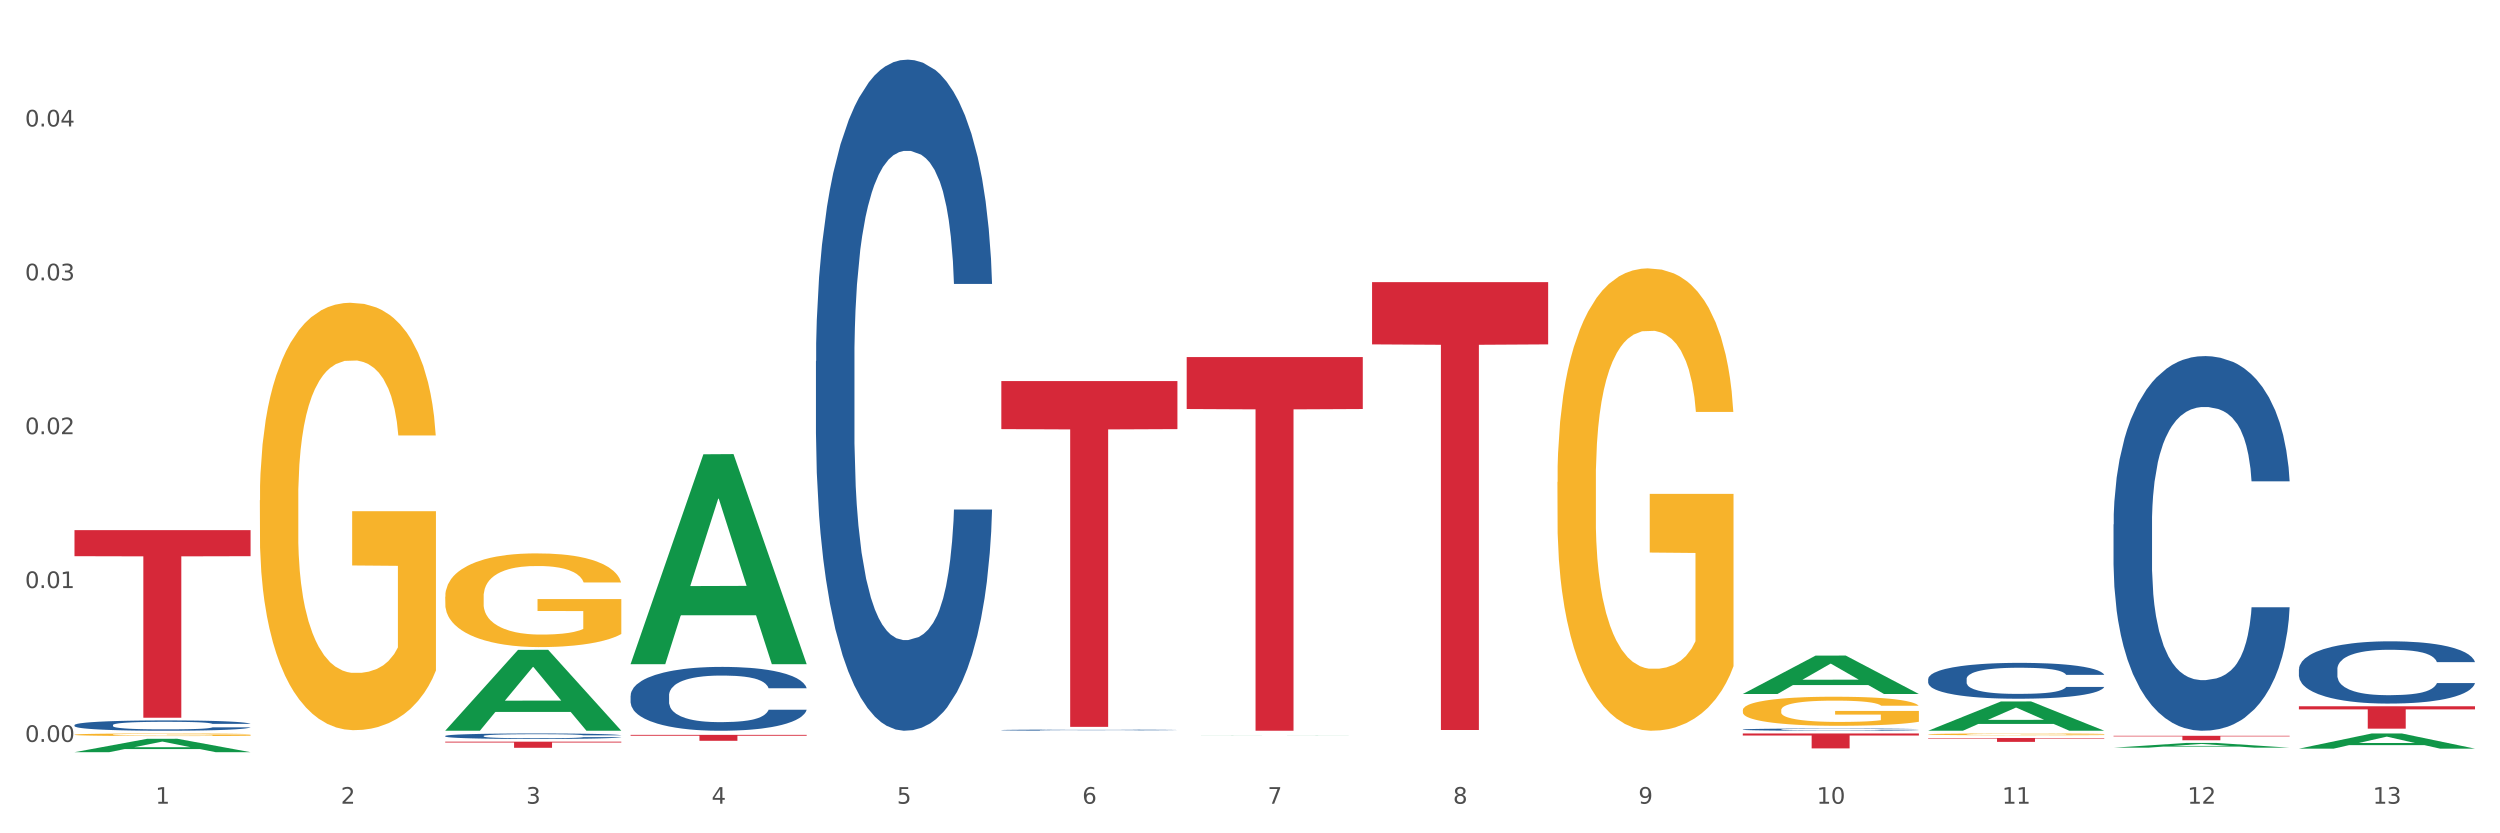
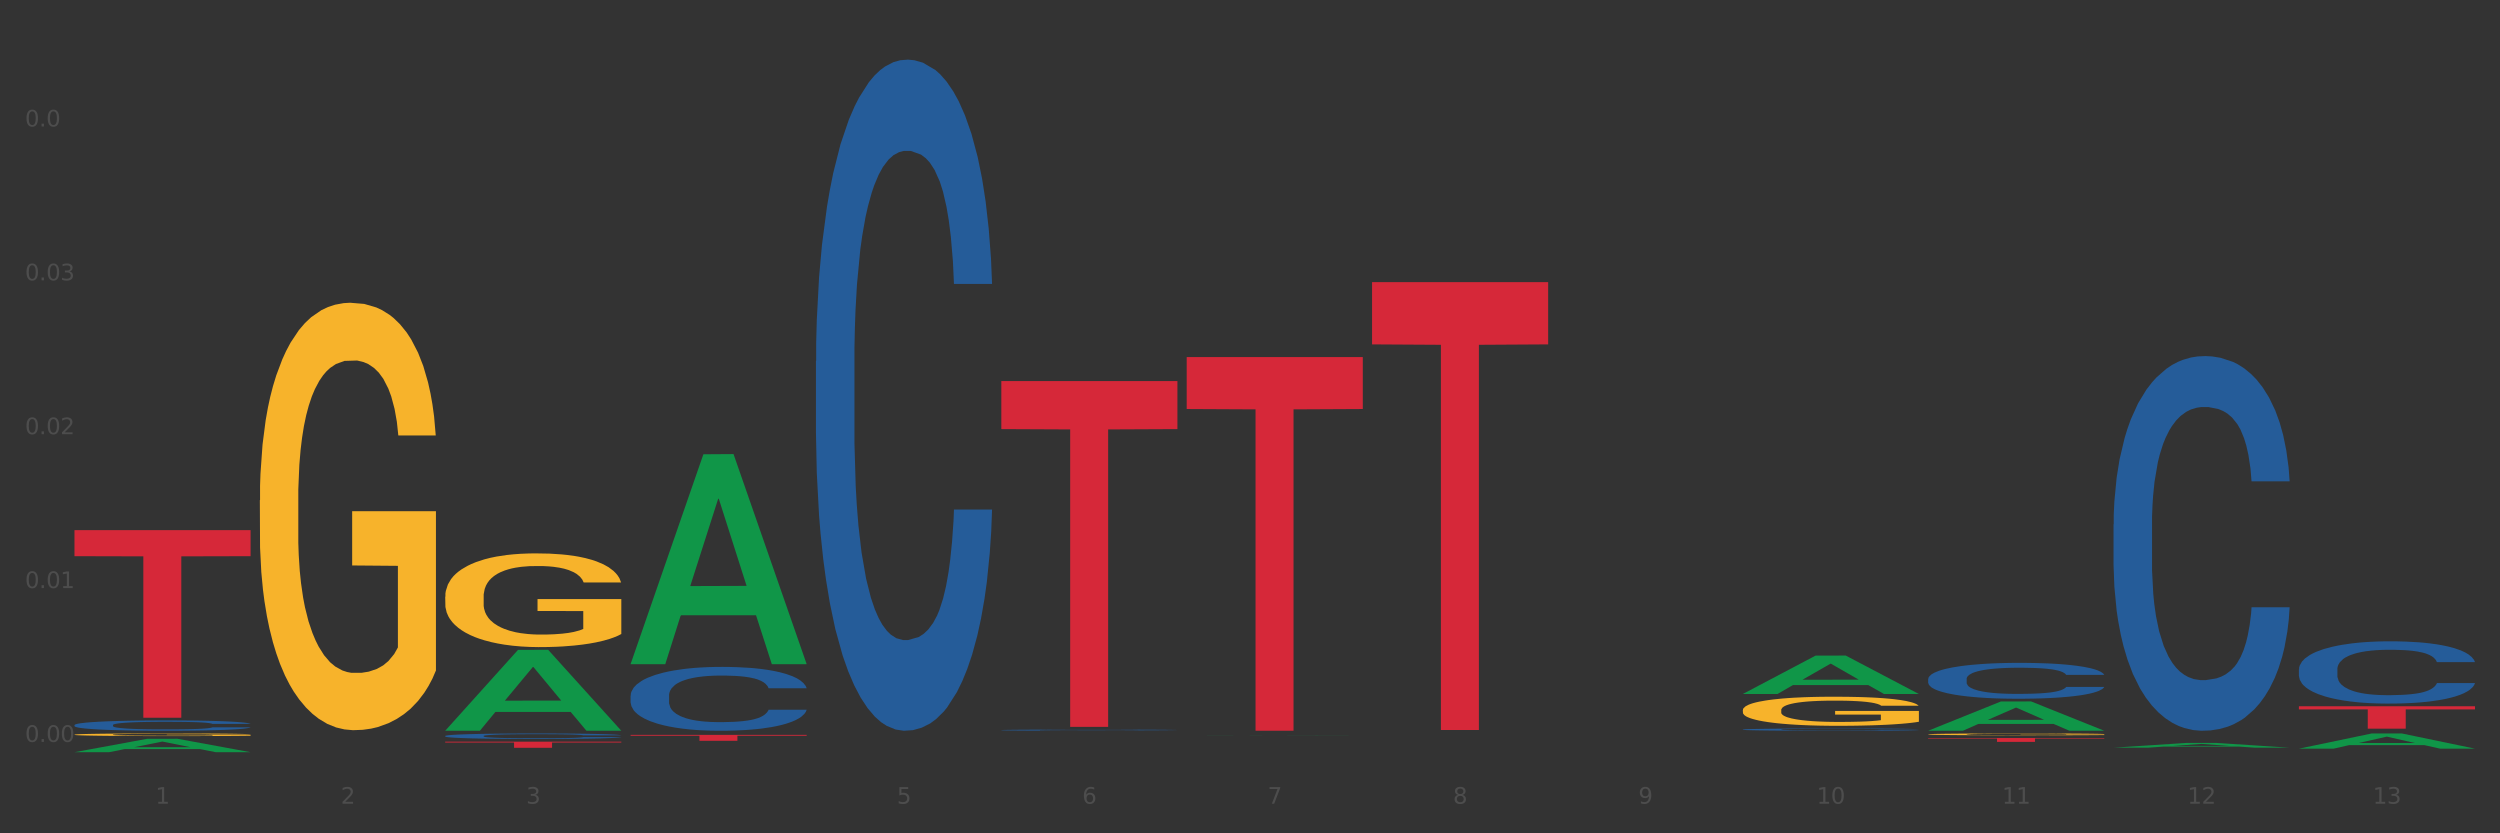
<svg xmlns="http://www.w3.org/2000/svg" xmlns:xlink="http://www.w3.org/1999/xlink" width="1080pt" height="360pt" viewBox="0 0 1080 360" version="1.1">
  <rect x="0" y="0" width="1080" height="360" fill="#333333" stroke="none" />
  <defs>
    <style type="text/css">*{stroke-linejoin: round; stroke-linecap: butt}</style>
  </defs>
  <g id="figure_1">
    <g id="patch_1">
-       <path d="M 0 360  L 1080 360  L 1080 0  L 0 0  z " style="fill: #ffffff; stroke: #ffffff; stroke-linejoin: miter" />
-     </g>
+       </g>
    <g id="axes_1">
      <g id="matplotlib.axis_1">
        <g id="xtick_1">
          <g id="text_1">
            <g style="fill: #4d4d4d" transform="translate(67.159 347.204) scale(0.096 -0.096)">
              <defs>
                <path id="DejaVuSans-31" d="M 794 531  L 1825 531  L 1825 4091  L 703 3866  L 703 4441  L 1819 4666  L 2450 4666  L 2450 531  L 3481 531  L 3481 0  L 794 0  L 794 531  z " transform="scale(0.016)" />
              </defs>
              <use xlink:href="#DejaVuSans-31" />
            </g>
          </g>
        </g>
        <g id="xtick_2">
          <g id="text_2">
            <g style="fill: #4d4d4d" transform="translate(147.238 347.204) scale(0.096 -0.096)">
              <defs>
                <path id="DejaVuSans-32" d="M 1228 531  L 3431 531  L 3431 0  L 469 0  L 469 531  Q 828 903 1448 1529  Q 2069 2156 2228 2338  Q 2531 2678 2651 2914  Q 2772 3150 2772 3378  Q 2772 3750 2511 3984  Q 2250 4219 1831 4219  Q 1534 4219 1204 4116  Q 875 4013 500 3803  L 500 4441  Q 881 4594 1212 4672  Q 1544 4750 1819 4750  Q 2544 4750 2975 4387  Q 3406 4025 3406 3419  Q 3406 3131 3298 2873  Q 3191 2616 2906 2266  Q 2828 2175 2409 1742  Q 1991 1309 1228 531  z " transform="scale(0.016)" />
              </defs>
              <use xlink:href="#DejaVuSans-32" />
            </g>
          </g>
        </g>
        <g id="xtick_3">
          <g id="text_3">
            <g style="fill: #4d4d4d" transform="translate(227.317 347.204) scale(0.096 -0.096)">
              <defs>
                <path id="DejaVuSans-33" d="M 2597 2516  Q 3050 2419 3304 2112  Q 3559 1806 3559 1356  Q 3559 666 3084 287  Q 2609 -91 1734 -91  Q 1441 -91 1130 -33  Q 819 25 488 141  L 488 750  Q 750 597 1062 519  Q 1375 441 1716 441  Q 2309 441 2620 675  Q 2931 909 2931 1356  Q 2931 1769 2642 2001  Q 2353 2234 1838 2234  L 1294 2234  L 1294 2753  L 1863 2753  Q 2328 2753 2575 2939  Q 2822 3125 2822 3475  Q 2822 3834 2567 4026  Q 2313 4219 1838 4219  Q 1578 4219 1281 4162  Q 984 4106 628 3988  L 628 4550  Q 988 4650 1302 4700  Q 1616 4750 1894 4750  Q 2613 4750 3031 4423  Q 3450 4097 3450 3541  Q 3450 3153 3228 2886  Q 3006 2619 2597 2516  z " transform="scale(0.016)" />
              </defs>
              <use xlink:href="#DejaVuSans-33" />
            </g>
          </g>
        </g>
        <g id="xtick_4">
          <g id="text_4">
            <g style="fill: #4d4d4d" transform="translate(307.396 347.204) scale(0.096 -0.096)">
              <defs>
-                 <path id="DejaVuSans-34" d="M 2419 4116  L 825 1625  L 2419 1625  L 2419 4116  z M 2253 4666  L 3047 4666  L 3047 1625  L 3713 1625  L 3713 1100  L 3047 1100  L 3047 0  L 2419 0  L 2419 1100  L 313 1100  L 313 1709  L 2253 4666  z " transform="scale(0.016)" />
-               </defs>
+                 </defs>
              <use xlink:href="#DejaVuSans-34" />
            </g>
          </g>
        </g>
        <g id="xtick_5">
          <g id="text_5">
            <g style="fill: #4d4d4d" transform="translate(387.475 347.204) scale(0.096 -0.096)">
              <defs>
                <path id="DejaVuSans-35" d="M 691 4666  L 3169 4666  L 3169 4134  L 1269 4134  L 1269 2991  Q 1406 3038 1543 3061  Q 1681 3084 1819 3084  Q 2600 3084 3056 2656  Q 3513 2228 3513 1497  Q 3513 744 3044 326  Q 2575 -91 1722 -91  Q 1428 -91 1123 -41  Q 819 9 494 109  L 494 744  Q 775 591 1075 516  Q 1375 441 1709 441  Q 2250 441 2565 725  Q 2881 1009 2881 1497  Q 2881 1984 2565 2268  Q 2250 2553 1709 2553  Q 1456 2553 1204 2497  Q 953 2441 691 2322  L 691 4666  z " transform="scale(0.016)" />
              </defs>
              <use xlink:href="#DejaVuSans-35" />
            </g>
          </g>
        </g>
        <g id="xtick_6">
          <g id="text_6">
            <g style="fill: #4d4d4d" transform="translate(467.554 347.204) scale(0.096 -0.096)">
              <defs>
                <path id="DejaVuSans-36" d="M 2113 2584  Q 1688 2584 1439 2293  Q 1191 2003 1191 1497  Q 1191 994 1439 701  Q 1688 409 2113 409  Q 2538 409 2786 701  Q 3034 994 3034 1497  Q 3034 2003 2786 2293  Q 2538 2584 2113 2584  z M 3366 4563  L 3366 3988  Q 3128 4100 2886 4159  Q 2644 4219 2406 4219  Q 1781 4219 1451 3797  Q 1122 3375 1075 2522  Q 1259 2794 1537 2939  Q 1816 3084 2150 3084  Q 2853 3084 3261 2657  Q 3669 2231 3669 1497  Q 3669 778 3244 343  Q 2819 -91 2113 -91  Q 1303 -91 875 529  Q 447 1150 447 2328  Q 447 3434 972 4092  Q 1497 4750 2381 4750  Q 2619 4750 2861 4703  Q 3103 4656 3366 4563  z " transform="scale(0.016)" />
              </defs>
              <use xlink:href="#DejaVuSans-36" />
            </g>
          </g>
        </g>
        <g id="xtick_7">
          <g id="text_7">
            <g style="fill: #4d4d4d" transform="translate(547.634 347.204) scale(0.096 -0.096)">
              <defs>
                <path id="DejaVuSans-37" d="M 525 4666  L 3525 4666  L 3525 4397  L 1831 0  L 1172 0  L 2766 4134  L 525 4134  L 525 4666  z " transform="scale(0.016)" />
              </defs>
              <use xlink:href="#DejaVuSans-37" />
            </g>
          </g>
        </g>
        <g id="xtick_8">
          <g id="text_8">
            <g style="fill: #4d4d4d" transform="translate(627.713 347.204) scale(0.096 -0.096)">
              <defs>
                <path id="DejaVuSans-38" d="M 2034 2216  Q 1584 2216 1326 1975  Q 1069 1734 1069 1313  Q 1069 891 1326 650  Q 1584 409 2034 409  Q 2484 409 2743 651  Q 3003 894 3003 1313  Q 3003 1734 2745 1975  Q 2488 2216 2034 2216  z M 1403 2484  Q 997 2584 770 2862  Q 544 3141 544 3541  Q 544 4100 942 4425  Q 1341 4750 2034 4750  Q 2731 4750 3128 4425  Q 3525 4100 3525 3541  Q 3525 3141 3298 2862  Q 3072 2584 2669 2484  Q 3125 2378 3379 2068  Q 3634 1759 3634 1313  Q 3634 634 3220 271  Q 2806 -91 2034 -91  Q 1263 -91 848 271  Q 434 634 434 1313  Q 434 1759 690 2068  Q 947 2378 1403 2484  z M 1172 3481  Q 1172 3119 1398 2916  Q 1625 2713 2034 2713  Q 2441 2713 2670 2916  Q 2900 3119 2900 3481  Q 2900 3844 2670 4047  Q 2441 4250 2034 4250  Q 1625 4250 1398 4047  Q 1172 3844 1172 3481  z " transform="scale(0.016)" />
              </defs>
              <use xlink:href="#DejaVuSans-38" />
            </g>
          </g>
        </g>
        <g id="xtick_9">
          <g id="text_9">
            <g style="fill: #4d4d4d" transform="translate(707.792 347.204) scale(0.096 -0.096)">
              <defs>
                <path id="DejaVuSans-39" d="M 703 97  L 703 672  Q 941 559 1184 500  Q 1428 441 1663 441  Q 2288 441 2617 861  Q 2947 1281 2994 2138  Q 2813 1869 2534 1725  Q 2256 1581 1919 1581  Q 1219 1581 811 2004  Q 403 2428 403 3163  Q 403 3881 828 4315  Q 1253 4750 1959 4750  Q 2769 4750 3195 4129  Q 3622 3509 3622 2328  Q 3622 1225 3098 567  Q 2575 -91 1691 -91  Q 1453 -91 1209 -44  Q 966 3 703 97  z M 1959 2075  Q 2384 2075 2632 2365  Q 2881 2656 2881 3163  Q 2881 3666 2632 3958  Q 2384 4250 1959 4250  Q 1534 4250 1286 3958  Q 1038 3666 1038 3163  Q 1038 2656 1286 2365  Q 1534 2075 1959 2075  z " transform="scale(0.016)" />
              </defs>
              <use xlink:href="#DejaVuSans-39" />
            </g>
          </g>
        </g>
        <g id="xtick_10">
          <g id="text_10">
            <g style="fill: #4d4d4d" transform="translate(784.817 347.204) scale(0.096 -0.096)">
              <defs>
                <path id="DejaVuSans-30" d="M 2034 4250  Q 1547 4250 1301 3770  Q 1056 3291 1056 2328  Q 1056 1369 1301 889  Q 1547 409 2034 409  Q 2525 409 2770 889  Q 3016 1369 3016 2328  Q 3016 3291 2770 3770  Q 2525 4250 2034 4250  z M 2034 4750  Q 2819 4750 3233 4129  Q 3647 3509 3647 2328  Q 3647 1150 3233 529  Q 2819 -91 2034 -91  Q 1250 -91 836 529  Q 422 1150 422 2328  Q 422 3509 836 4129  Q 1250 4750 2034 4750  z " transform="scale(0.016)" />
              </defs>
              <use xlink:href="#DejaVuSans-31" />
              <use xlink:href="#DejaVuSans-30" transform="translate(63.623 0)" />
            </g>
          </g>
        </g>
        <g id="xtick_11">
          <g id="text_11">
            <g style="fill: #4d4d4d" transform="translate(864.896 347.204) scale(0.096 -0.096)">
              <use xlink:href="#DejaVuSans-31" />
              <use xlink:href="#DejaVuSans-31" transform="translate(63.623 0)" />
            </g>
          </g>
        </g>
        <g id="xtick_12">
          <g id="text_12">
            <g style="fill: #4d4d4d" transform="translate(944.975 347.204) scale(0.096 -0.096)">
              <use xlink:href="#DejaVuSans-31" />
              <use xlink:href="#DejaVuSans-32" transform="translate(63.623 0)" />
            </g>
          </g>
        </g>
        <g id="xtick_13">
          <g id="text_13">
            <g style="fill: #4d4d4d" transform="translate(1025.054 347.204) scale(0.096 -0.096)">
              <use xlink:href="#DejaVuSans-31" />
              <use xlink:href="#DejaVuSans-33" transform="translate(63.623 0)" />
            </g>
          </g>
        </g>
        <g id="xtick_14" />
        <g id="xtick_15" />
        <g id="xtick_16" />
        <g id="xtick_17" />
        <g id="xtick_18" />
        <g id="xtick_19" />
        <g id="xtick_20" />
        <g id="xtick_21" />
        <g id="xtick_22" />
        <g id="xtick_23" />
        <g id="xtick_24" />
        <g id="xtick_25" />
      </g>
      <g id="matplotlib.axis_2">
        <g id="ytick_1">
          <g id="text_14">
            <g style="fill: #4d4d4d" transform="translate(10.8 320.501) scale(0.096 -0.096)">
              <defs>
                <path id="DejaVuSans-2e" d="M 684 794  L 1344 794  L 1344 0  L 684 0  L 684 794  z " transform="scale(0.016)" />
              </defs>
              <use xlink:href="#DejaVuSans-30" />
              <use xlink:href="#DejaVuSans-2e" transform="translate(63.623 0)" />
              <use xlink:href="#DejaVuSans-30" transform="translate(95.41 0)" />
              <use xlink:href="#DejaVuSans-30" transform="translate(159.033 0)" />
            </g>
          </g>
        </g>
        <g id="ytick_2">
          <g id="text_15">
            <g style="fill: #4d4d4d" transform="translate(10.8 254.037) scale(0.096 -0.096)">
              <use xlink:href="#DejaVuSans-30" />
              <use xlink:href="#DejaVuSans-2e" transform="translate(63.623 0)" />
              <use xlink:href="#DejaVuSans-30" transform="translate(95.41 0)" />
              <use xlink:href="#DejaVuSans-31" transform="translate(159.033 0)" />
            </g>
          </g>
        </g>
        <g id="ytick_3">
          <g id="text_16">
            <g style="fill: #4d4d4d" transform="translate(10.8 187.573) scale(0.096 -0.096)">
              <use xlink:href="#DejaVuSans-30" />
              <use xlink:href="#DejaVuSans-2e" transform="translate(63.623 0)" />
              <use xlink:href="#DejaVuSans-30" transform="translate(95.41 0)" />
              <use xlink:href="#DejaVuSans-32" transform="translate(159.033 0)" />
            </g>
          </g>
        </g>
        <g id="ytick_4">
          <g id="text_17">
            <g style="fill: #4d4d4d" transform="translate(10.8 121.11) scale(0.096 -0.096)">
              <use xlink:href="#DejaVuSans-30" />
              <use xlink:href="#DejaVuSans-2e" transform="translate(63.623 0)" />
              <use xlink:href="#DejaVuSans-30" transform="translate(95.41 0)" />
              <use xlink:href="#DejaVuSans-33" transform="translate(159.033 0)" />
            </g>
          </g>
        </g>
        <g id="ytick_5">
          <g id="text_18">
            <g style="fill: #4d4d4d" transform="translate(10.8 54.646) scale(0.096 -0.096)">
              <use xlink:href="#DejaVuSans-30" />
              <use xlink:href="#DejaVuSans-2e" transform="translate(63.623 0)" />
              <use xlink:href="#DejaVuSans-30" transform="translate(95.41 0)" />
              <use xlink:href="#DejaVuSans-34" transform="translate(159.033 0)" />
            </g>
          </g>
        </g>
        <g id="ytick_6" />
        <g id="ytick_7" />
        <g id="ytick_8" />
        <g id="ytick_9" />
        <g id="ytick_10" />
      </g>
      <g id="PolyCollection_1">
        <path d="M 32.175 324.939  L 32.253 324.933  L 63.625 319.152  L 76.644 319.146  L 108.25 324.95  L 93.192 324.95  L 86.369 323.598  L 53.978 323.598  L 53.743 323.62  L 47.155 324.95  L 32.175 324.95  L 32.175 324.939  L 58.056 322.792  L 82.291 322.786  L 70.291 320.383  L 70.134 320.372  L 69.977 320.389  L 57.978 322.786  L 58.056 322.792  L 32.175 324.939  z " clip-path="url(#pffa9aa50c1)" style="fill: #109648" />
        <path d="M 432.571 164.608  L 508.646 164.608  L 508.646 185.37  L 478.721 185.51  L 478.721 314.012  L 462.316 314.012  L 462.316 185.51  L 432.571 185.37  L 432.571 164.748  L 432.571 164.608  z " clip-path="url(#pffa9aa50c1)" style="fill: #d62839" />
        <path d="M 512.65 154.262  L 588.725 154.262  L 588.725 176.695  L 558.8 176.847  L 558.8 315.689  L 542.395 315.689  L 542.395 176.847  L 512.65 176.695  L 512.65 154.414  L 512.65 154.262  z " clip-path="url(#pffa9aa50c1)" style="fill: #d62839" />
        <path d="M 592.729 121.885  L 668.804 121.885  L 668.804 148.772  L 638.879 148.954  L 638.879 315.361  L 622.474 315.361  L 622.474 148.954  L 592.729 148.772  L 592.729 122.067  L 592.729 121.885  z " clip-path="url(#pffa9aa50c1)" style="fill: #d62839" />
-         <path d="M 752.887 316.853  L 828.963 316.853  L 828.963 317.749  L 799.037 317.755  L 799.037 323.296  L 782.632 323.296  L 782.632 317.755  L 752.887 317.749  L 752.887 316.86  L 752.887 316.853  z " clip-path="url(#pffa9aa50c1)" style="fill: #d62839" />
        <path d="M 832.967 318.817  L 909.042 318.817  L 909.042 319.05  L 879.116 319.051  L 879.116 320.492  L 862.712 320.492  L 862.712 319.051  L 832.967 319.05  L 832.967 318.818  L 832.967 318.817  z " clip-path="url(#pffa9aa50c1)" style="fill: #d62839" />
-         <path d="M 913.046 317.856  L 989.121 317.856  L 989.121 318.124  L 959.196 318.126  L 959.196 319.785  L 942.791 319.785  L 942.791 318.126  L 913.046 318.124  L 913.046 317.858  L 913.046 317.856  z " clip-path="url(#pffa9aa50c1)" style="fill: #d62839" />
        <path d="M 993.125 289.133  L 993.215 289.108  L 993.215 288.42  L 993.485 287.487  L 994.474 285.767  L 995.733 284.465  L 997.891 282.941  L 999.06 282.302  L 1000.588 281.59  L 1003.736 280.435  L 1007.333 279.452  L 1009.851 278.912  L 1011.739 278.568  L 1015.965 277.954  L 1018.393 277.683  L 1020.911 277.462  L 1023.069 277.315  L 1026.666 277.143  L 1029.544 277.069  L 1032.871 277.044  L 1035.659 277.069  L 1039.345 277.167  L 1044.741 277.462  L 1046.809 277.634  L 1049.597 277.929  L 1052.474 278.322  L 1054.812 278.715  L 1057.51 279.28  L 1060.298 280.017  L 1062.995 280.951  L 1064.884 281.811  L 1066.412 282.72  L 1067.761 283.826  L 1068.75 285.03  L 1069.2 286.037  L 1052.744 286.037  L 1052.294 285.128  L 1051.395 284.145  L 1050.496 283.482  L 1049.507 282.941  L 1047.978 282.327  L 1046.629 281.934  L 1044.381 281.467  L 1042.313 281.172  L 1040.604 281  L 1038.536 280.853  L 1034.13 280.705  L 1030.983 280.705  L 1029.004 280.755  L 1026.576 280.877  L 1024.508 281.049  L 1022.08 281.344  L 1020.192 281.664  L 1018.303 282.081  L 1017.224 282.376  L 1015.606 282.917  L 1014.527 283.359  L 1013.088 284.121  L 1012.278 284.661  L 1010.84 286.062  L 1010.21 287.094  L 1009.94 287.806  L 1009.761 288.592  L 1009.761 292.425  L 1010.3 294.145  L 1010.75 294.882  L 1011.469 295.718  L 1012.818 296.799  L 1014.796 297.855  L 1016.865 298.617  L 1018.573 299.084  L 1020.192 299.428  L 1021.81 299.698  L 1023.789 299.944  L 1025.407 300.091  L 1027.835 300.239  L 1030.713 300.312  L 1032.961 300.312  L 1037.547 300.19  L 1039.615 300.067  L 1041.594 299.895  L 1043.752 299.624  L 1045.46 299.33  L 1046.449 299.108  L 1048.068 298.642  L 1049.327 298.15  L 1050.406 297.585  L 1051.125 297.094  L 1051.935 296.357  L 1052.564 295.521  L 1052.744 295.079  L 1069.2 295.079  L 1068.84 295.963  L 1068.211 296.823  L 1066.952 297.978  L 1065.963 298.642  L 1064.434 299.452  L 1062.815 300.14  L 1060.567 300.902  L 1058.499 301.467  L 1056.341 301.959  L 1054.003 302.401  L 1049.777 303.015  L 1048.248 303.187  L 1045.011 303.482  L 1042.493 303.654  L 1038.806 303.826  L 1035.029 303.924  L 1031.072 303.949  L 1027.565 303.9  L 1023.699 303.752  L 1021.271 303.605  L 1018.573 303.384  L 1015.426 303.04  L 1012.458 302.622  L 1009.671 302.131  L 1007.063 301.565  L 1004.635 300.927  L 1001.488 299.87  L 999.15 298.838  L 997.441 297.88  L 996.272 297.069  L 995.103 296.037  L 994.474 295.325  L 993.485 293.605  L 993.125 292.008  L 993.125 289.133  z " clip-path="url(#pffa9aa50c1)" style="fill: #255c99" />
        <path d="M 272.412 317.473  L 348.488 317.473  L 348.488 317.828  L 318.562 317.831  L 318.562 320.028  L 302.157 320.028  L 302.157 317.831  L 272.412 317.828  L 272.412 317.476  L 272.412 317.473  z " clip-path="url(#pffa9aa50c1)" style="fill: #d62839" />
        <path d="M 913.046 226.553  L 913.136 226.405  L 913.136 222.266  L 913.405 216.649  L 914.395 206.302  L 915.653 198.467  L 917.812 189.302  L 918.981 185.459  L 920.509 181.172  L 923.657 174.225  L 927.254 168.312  L 929.771 165.06  L 931.66 162.99  L 935.886 159.295  L 938.314 157.669  L 940.832 156.338  L 942.99 155.451  L 946.587 154.417  L 949.465 153.973  L 952.792 153.825  L 955.579 153.973  L 959.266 154.565  L 964.662 156.338  L 966.73 157.373  L 969.518 159.147  L 972.395 161.512  L 974.733 163.877  L 977.431 167.277  L 980.218 171.712  L 982.916 177.329  L 984.805 182.503  L 986.333 187.972  L 987.682 194.624  L 988.671 201.867  L 989.121 207.928  L 972.665 207.928  L 972.215 202.458  L 971.316 196.546  L 970.417 192.554  L 969.428 189.302  L 967.899 185.607  L 966.55 183.242  L 964.302 180.433  L 962.234 178.659  L 960.525 177.625  L 958.457 176.738  L 954.051 175.851  L 950.903 175.851  L 948.925 176.146  L 946.497 176.885  L 944.429 177.92  L 942.001 179.694  L 940.113 181.616  L 938.224 184.129  L 937.145 185.903  L 935.527 189.155  L 934.447 191.815  L 933.009 196.398  L 932.199 199.65  L 930.761 208.076  L 930.131 214.284  L 929.861 218.571  L 929.681 223.301  L 929.681 246.361  L 930.221 256.709  L 930.671 261.143  L 931.39 266.169  L 932.739 272.673  L 934.717 279.03  L 936.785 283.612  L 938.494 286.421  L 940.113 288.49  L 941.731 290.116  L 943.71 291.594  L 945.328 292.481  L 947.756 293.368  L 950.634 293.812  L 952.882 293.812  L 957.468 293.073  L 959.536 292.333  L 961.514 291.299  L 963.673 289.673  L 965.381 287.899  L 966.37 286.568  L 967.989 283.76  L 969.248 280.803  L 970.327 277.404  L 971.046 274.447  L 971.856 270.012  L 972.485 264.987  L 972.665 262.326  L 989.121 262.326  L 988.761 267.647  L 988.132 272.821  L 986.873 279.769  L 985.884 283.76  L 984.355 288.638  L 982.736 292.777  L 980.488 297.359  L 978.42 300.759  L 976.262 303.716  L 973.924 306.376  L 969.697 310.072  L 968.169 311.107  L 964.931 312.881  L 962.414 313.915  L 958.727 314.95  L 954.95 315.541  L 950.993 315.689  L 947.486 315.393  L 943.62 314.507  L 941.192 313.62  L 938.494 312.289  L 935.347 310.22  L 932.379 307.707  L 929.592 304.75  L 926.984 301.35  L 924.556 297.507  L 921.409 291.151  L 919.071 284.942  L 917.362 279.177  L 916.193 274.299  L 915.024 268.091  L 914.395 263.804  L 913.405 253.457  L 913.046 243.848  L 913.046 226.553  z " clip-path="url(#pffa9aa50c1)" style="fill: #255c99" />
        <path d="M 752.887 315.152  L 752.977 315.152  L 752.977 315.127  L 753.247 315.093  L 754.236 315.031  L 755.495 314.983  L 757.653 314.928  L 758.822 314.905  L 760.351 314.879  L 763.498 314.837  L 767.095 314.802  L 769.613 314.782  L 771.501 314.77  L 775.728 314.748  L 778.156 314.738  L 780.674 314.73  L 782.832 314.724  L 786.429 314.718  L 789.306 314.715  L 792.633 314.715  L 795.421 314.715  L 799.108 314.719  L 804.503 314.73  L 806.572 314.736  L 809.359 314.747  L 812.237 314.761  L 814.575 314.775  L 817.273 314.796  L 820.06 314.822  L 822.758 314.856  L 824.646 314.887  L 826.175 314.92  L 827.524 314.96  L 828.513 315.004  L 828.963 315.04  L 812.507 315.04  L 812.057 315.007  L 811.158 314.972  L 810.258 314.948  L 809.269 314.928  L 807.741 314.906  L 806.392 314.892  L 804.144 314.875  L 802.075 314.864  L 800.367 314.858  L 798.299 314.853  L 793.892 314.847  L 790.745 314.847  L 788.767 314.849  L 786.339 314.853  L 784.271 314.86  L 781.843 314.87  L 779.954 314.882  L 778.066 314.897  L 776.987 314.908  L 775.368 314.927  L 774.289 314.943  L 772.85 314.971  L 772.041 314.99  L 770.602 315.041  L 769.973 315.079  L 769.703 315.104  L 769.523 315.133  L 769.523 315.272  L 770.063 315.334  L 770.512 315.361  L 771.232 315.391  L 772.581 315.43  L 774.559 315.468  L 776.627 315.496  L 778.336 315.513  L 779.954 315.525  L 781.573 315.535  L 783.551 315.544  L 785.17 315.549  L 787.598 315.555  L 790.475 315.557  L 792.723 315.557  L 797.31 315.553  L 799.378 315.548  L 801.356 315.542  L 803.514 315.532  L 805.223 315.522  L 806.212 315.514  L 807.831 315.497  L 809.089 315.479  L 810.169 315.459  L 810.888 315.441  L 811.697 315.414  L 812.327 315.384  L 812.507 315.368  L 828.963 315.368  L 828.603 315.4  L 827.973 315.431  L 826.714 315.473  L 825.725 315.497  L 824.197 315.526  L 822.578 315.551  L 820.33 315.579  L 818.262 315.599  L 816.104 315.617  L 813.765 315.633  L 809.539 315.655  L 808.01 315.662  L 804.773 315.672  L 802.255 315.678  L 798.568 315.685  L 794.792 315.688  L 790.835 315.689  L 787.328 315.687  L 783.461 315.682  L 781.033 315.677  L 778.336 315.669  L 775.188 315.656  L 772.221 315.641  L 769.433 315.623  L 766.825 315.603  L 764.398 315.58  L 761.25 315.541  L 758.912 315.504  L 757.204 315.469  L 756.035 315.44  L 754.866 315.403  L 754.236 315.377  L 753.247 315.314  L 752.887 315.257  L 752.887 315.152  z " clip-path="url(#pffa9aa50c1)" style="fill: #255c99" />
        <path d="M 432.571 315.396  L 432.661 315.395  L 432.661 315.383  L 432.93 315.366  L 433.92 315.335  L 435.179 315.311  L 437.337 315.284  L 438.506 315.272  L 440.034 315.259  L 443.182 315.238  L 446.779 315.22  L 449.297 315.211  L 451.185 315.204  L 455.411 315.193  L 457.839 315.188  L 460.357 315.184  L 462.515 315.182  L 466.112 315.179  L 468.99 315.177  L 472.317 315.177  L 475.105 315.177  L 478.791 315.179  L 484.187 315.184  L 486.255 315.187  L 489.043 315.193  L 491.92 315.2  L 494.258 315.207  L 496.956 315.217  L 499.744 315.231  L 502.441 315.248  L 504.33 315.263  L 505.858 315.28  L 507.207 315.3  L 508.196 315.321  L 508.646 315.34  L 492.19 315.34  L 491.74 315.323  L 490.841 315.305  L 489.942 315.293  L 488.953 315.284  L 487.424 315.272  L 486.075 315.265  L 483.827 315.257  L 481.759 315.252  L 480.05 315.248  L 477.982 315.246  L 473.576 315.243  L 470.429 315.243  L 468.45 315.244  L 466.022 315.246  L 463.954 315.249  L 461.526 315.255  L 459.638 315.26  L 457.749 315.268  L 456.67 315.273  L 455.052 315.283  L 453.973 315.291  L 452.534 315.305  L 451.724 315.315  L 450.286 315.34  L 449.656 315.359  L 449.386 315.372  L 449.207 315.386  L 449.207 315.455  L 449.746 315.486  L 450.196 315.5  L 450.915 315.515  L 452.264 315.534  L 454.242 315.554  L 456.311 315.567  L 458.019 315.576  L 459.638 315.582  L 461.256 315.587  L 463.235 315.591  L 464.853 315.594  L 467.281 315.597  L 470.159 315.598  L 472.407 315.598  L 476.993 315.596  L 479.061 315.594  L 481.039 315.59  L 483.198 315.586  L 484.906 315.58  L 485.895 315.576  L 487.514 315.568  L 488.773 315.559  L 489.852 315.549  L 490.571 315.54  L 491.381 315.526  L 492.01 315.511  L 492.19 315.503  L 508.646 315.503  L 508.286 315.519  L 507.657 315.535  L 506.398 315.556  L 505.409 315.568  L 503.88 315.582  L 502.261 315.595  L 500.013 315.609  L 497.945 315.619  L 495.787 315.628  L 493.449 315.636  L 489.222 315.647  L 487.694 315.65  L 484.457 315.655  L 481.939 315.659  L 478.252 315.662  L 474.475 315.663  L 470.518 315.664  L 467.011 315.663  L 463.145 315.66  L 460.717 315.658  L 458.019 315.654  L 454.872 315.647  L 451.904 315.64  L 449.117 315.631  L 446.509 315.621  L 444.081 315.609  L 440.934 315.59  L 438.596 315.571  L 436.887 315.554  L 435.718 315.539  L 434.549 315.521  L 433.92 315.508  L 432.93 315.477  L 432.571 315.448  L 432.571 315.396  z " clip-path="url(#pffa9aa50c1)" style="fill: #255c99" />
        <path d="M 352.492 156.029  L 352.582 155.764  L 352.582 148.351  L 352.851 138.289  L 353.84 119.755  L 355.099 105.722  L 357.258 89.306  L 358.427 82.422  L 359.955 74.743  L 363.103 62.299  L 366.699 51.708  L 369.217 45.882  L 371.106 42.176  L 375.332 35.556  L 377.76 32.644  L 380.278 30.261  L 382.436 28.672  L 386.033 26.819  L 388.911 26.024  L 392.238 25.759  L 395.025 26.024  L 398.712 27.083  L 404.108 30.261  L 406.176 32.114  L 408.963 35.291  L 411.841 39.528  L 414.179 43.764  L 416.877 49.854  L 419.664 57.797  L 422.362 67.859  L 424.25 77.126  L 425.779 86.923  L 427.128 98.838  L 428.117 111.812  L 428.567 122.667  L 412.111 122.667  L 411.661 112.871  L 410.762 102.28  L 409.863 95.131  L 408.874 89.306  L 407.345 82.686  L 405.996 78.45  L 403.748 73.419  L 401.68 70.242  L 399.971 68.388  L 397.903 66.8  L 393.497 65.211  L 390.349 65.211  L 388.371 65.741  L 385.943 67.065  L 383.875 68.918  L 381.447 72.095  L 379.559 75.537  L 377.67 80.039  L 376.591 83.216  L 374.972 89.041  L 373.893 93.807  L 372.455 102.015  L 371.645 107.84  L 370.207 122.932  L 369.577 134.053  L 369.307 141.731  L 369.127 150.204  L 369.127 191.509  L 369.667 210.044  L 370.117 217.987  L 370.836 226.989  L 372.185 238.639  L 374.163 250.025  L 376.231 258.233  L 377.94 263.263  L 379.559 266.97  L 381.177 269.883  L 383.155 272.531  L 384.774 274.119  L 387.202 275.708  L 390.08 276.502  L 392.328 276.502  L 396.914 275.178  L 398.982 273.855  L 400.96 272.001  L 403.118 269.089  L 404.827 265.911  L 405.816 263.528  L 407.435 258.498  L 408.694 253.202  L 409.773 247.112  L 410.492 241.817  L 411.302 233.873  L 411.931 224.871  L 412.111 220.105  L 428.567 220.105  L 428.207 229.637  L 427.578 238.904  L 426.319 251.349  L 425.33 258.498  L 423.801 267.235  L 422.182 274.649  L 419.934 282.857  L 417.866 288.947  L 415.708 294.242  L 413.37 299.008  L 409.143 305.628  L 407.615 307.481  L 404.377 310.658  L 401.86 312.512  L 398.173 314.365  L 394.396 315.424  L 390.439 315.689  L 386.932 315.16  L 383.066 313.571  L 380.638 311.982  L 377.94 309.599  L 374.793 305.892  L 371.825 301.391  L 369.038 296.096  L 366.43 290.006  L 364.002 283.122  L 360.854 271.736  L 358.516 260.616  L 356.808 250.289  L 355.639 241.552  L 354.47 230.431  L 353.84 222.753  L 352.851 204.218  L 352.492 187.008  L 352.492 156.029  z " clip-path="url(#pffa9aa50c1)" style="fill: #255c99" />
        <path d="M 272.412 300.494  L 272.502 300.469  L 272.502 299.764  L 272.772 298.806  L 273.761 297.042  L 275.02 295.707  L 277.178 294.144  L 278.347 293.489  L 279.876 292.758  L 283.023 291.574  L 286.62 290.566  L 289.138 290.012  L 291.027 289.659  L 295.253 289.029  L 297.681 288.752  L 300.199 288.525  L 302.357 288.374  L 305.954 288.197  L 308.831 288.122  L 312.159 288.097  L 314.946 288.122  L 318.633 288.223  L 324.028 288.525  L 326.097 288.701  L 328.884 289.004  L 331.762 289.407  L 334.1 289.81  L 336.798 290.39  L 339.585 291.146  L 342.283 292.103  L 344.171 292.985  L 345.7 293.917  L 347.049 295.051  L 348.038 296.286  L 348.488 297.319  L 332.032 297.319  L 331.582 296.387  L 330.683 295.379  L 329.784 294.699  L 328.794 294.144  L 327.266 293.514  L 325.917 293.111  L 323.669 292.632  L 321.601 292.33  L 319.892 292.154  L 317.824 292.002  L 313.418 291.851  L 310.27 291.851  L 308.292 291.902  L 305.864 292.028  L 303.796 292.204  L 301.368 292.506  L 299.479 292.834  L 297.591 293.262  L 296.512 293.565  L 294.893 294.119  L 293.814 294.573  L 292.375 295.354  L 291.566 295.908  L 290.127 297.344  L 289.498 298.403  L 289.228 299.134  L 289.048 299.94  L 289.048 303.871  L 289.588 305.635  L 290.037 306.391  L 290.757 307.248  L 292.106 308.356  L 294.084 309.44  L 296.152 310.221  L 297.861 310.7  L 299.479 311.053  L 301.098 311.33  L 303.076 311.582  L 304.695 311.733  L 307.123 311.884  L 310 311.96  L 312.249 311.96  L 316.835 311.834  L 318.903 311.708  L 320.881 311.531  L 323.039 311.254  L 324.748 310.952  L 325.737 310.725  L 327.356 310.246  L 328.615 309.742  L 329.694 309.163  L 330.413 308.659  L 331.222 307.903  L 331.852 307.046  L 332.032 306.592  L 348.488 306.592  L 348.128 307.5  L 347.498 308.381  L 346.24 309.566  L 345.25 310.246  L 343.722 311.078  L 342.103 311.783  L 339.855 312.564  L 337.787 313.144  L 335.629 313.648  L 333.291 314.102  L 329.064 314.732  L 327.535 314.908  L 324.298 315.21  L 321.78 315.387  L 318.094 315.563  L 314.317 315.664  L 310.36 315.689  L 306.853 315.639  L 302.986 315.488  L 300.558 315.336  L 297.861 315.11  L 294.713 314.757  L 291.746 314.328  L 288.958 313.824  L 286.351 313.245  L 283.923 312.59  L 280.775 311.506  L 278.437 310.448  L 276.729 309.465  L 275.56 308.633  L 274.391 307.575  L 273.761 306.844  L 272.772 305.08  L 272.412 303.443  L 272.412 300.494  z " clip-path="url(#pffa9aa50c1)" style="fill: #255c99" />
        <path d="M 192.333 317.927  L 192.423 317.924  L 192.423 317.863  L 192.693 317.78  L 193.682 317.628  L 194.941 317.512  L 197.099 317.377  L 198.268 317.32  L 199.797 317.257  L 202.944 317.154  L 206.541 317.067  L 209.059 317.019  L 210.947 316.989  L 215.174 316.934  L 217.602 316.91  L 220.12 316.891  L 222.278 316.877  L 225.875 316.862  L 228.752 316.856  L 232.079 316.853  L 234.867 316.856  L 238.554 316.864  L 243.949 316.891  L 246.018 316.906  L 248.805 316.932  L 251.683 316.967  L 254.021 317.002  L 256.718 317.052  L 259.506 317.117  L 262.204 317.2  L 264.092 317.277  L 265.621 317.357  L 266.97 317.455  L 267.959 317.562  L 268.408 317.652  L 251.953 317.652  L 251.503 317.571  L 250.604 317.484  L 249.704 317.425  L 248.715 317.377  L 247.187 317.322  L 245.838 317.288  L 243.59 317.246  L 241.521 317.22  L 239.813 317.205  L 237.745 317.192  L 233.338 317.178  L 230.191 317.178  L 228.213 317.183  L 225.785 317.194  L 223.717 317.209  L 221.289 317.235  L 219.4 317.264  L 217.512 317.301  L 216.433 317.327  L 214.814 317.375  L 213.735 317.414  L 212.296 317.482  L 211.487 317.53  L 210.048 317.654  L 209.419 317.746  L 209.149 317.809  L 208.969 317.879  L 208.969 318.219  L 209.509 318.372  L 209.958 318.437  L 210.678 318.511  L 212.027 318.607  L 214.005 318.701  L 216.073 318.768  L 217.782 318.81  L 219.4 318.84  L 221.019 318.864  L 222.997 318.886  L 224.616 318.899  L 227.044 318.912  L 229.921 318.919  L 232.169 318.919  L 236.755 318.908  L 238.824 318.897  L 240.802 318.882  L 242.96 318.858  L 244.669 318.832  L 245.658 318.812  L 247.276 318.771  L 248.535 318.727  L 249.615 318.677  L 250.334 318.633  L 251.143 318.568  L 251.773 318.494  L 251.953 318.454  L 268.408 318.454  L 268.049 318.533  L 267.419 318.609  L 266.16 318.712  L 265.171 318.771  L 263.643 318.843  L 262.024 318.904  L 259.776 318.971  L 257.708 319.021  L 255.549 319.065  L 253.211 319.104  L 248.985 319.159  L 247.456 319.174  L 244.219 319.2  L 241.701 319.216  L 238.014 319.231  L 234.238 319.24  L 230.281 319.242  L 226.774 319.237  L 222.907 319.224  L 220.479 319.211  L 217.782 319.192  L 214.634 319.161  L 211.667 319.124  L 208.879 319.08  L 206.271 319.03  L 203.843 318.973  L 200.696 318.88  L 198.358 318.788  L 196.65 318.703  L 195.481 318.631  L 194.312 318.539  L 193.682 318.476  L 192.693 318.324  L 192.333 318.182  L 192.333 317.927  z " clip-path="url(#pffa9aa50c1)" style="fill: #255c99" />
        <path d="M 32.175 313.225  L 32.265 313.221  L 32.265 313.107  L 32.535 312.952  L 33.524 312.666  L 34.783 312.449  L 36.941 312.196  L 38.11 312.09  L 39.639 311.971  L 42.786 311.779  L 46.383 311.616  L 48.901 311.526  L 50.789 311.469  L 55.016 311.366  L 57.443 311.321  L 59.961 311.285  L 62.119 311.26  L 65.716 311.232  L 68.594 311.219  L 71.921 311.215  L 74.709 311.219  L 78.396 311.236  L 83.791 311.285  L 85.859 311.313  L 88.647 311.362  L 91.524 311.428  L 93.862 311.493  L 96.56 311.587  L 99.348 311.71  L 102.045 311.865  L 103.934 312.008  L 105.463 312.159  L 106.811 312.343  L 107.801 312.543  L 108.25 312.711  L 91.794 312.711  L 91.345 312.559  L 90.445 312.396  L 89.546 312.286  L 88.557 312.196  L 87.028 312.094  L 85.679 312.028  L 83.431 311.951  L 81.363 311.902  L 79.655 311.873  L 77.586 311.849  L 73.18 311.824  L 70.033 311.824  L 68.054 311.832  L 65.627 311.853  L 63.558 311.881  L 61.13 311.93  L 59.242 311.983  L 57.354 312.053  L 56.274 312.102  L 54.656 312.192  L 53.577 312.265  L 52.138 312.392  L 51.329 312.482  L 49.89 312.715  L 49.26 312.886  L 48.991 313.005  L 48.811 313.136  L 48.811 313.773  L 49.35 314.059  L 49.8 314.181  L 50.519 314.32  L 51.868 314.5  L 53.847 314.676  L 55.915 314.803  L 57.623 314.88  L 59.242 314.937  L 60.861 314.982  L 62.839 315.023  L 64.457 315.048  L 66.885 315.072  L 69.763 315.084  L 72.011 315.084  L 76.597 315.064  L 78.665 315.044  L 80.644 315.015  L 82.802 314.97  L 84.51 314.921  L 85.5 314.884  L 87.118 314.807  L 88.377 314.725  L 89.456 314.631  L 90.176 314.549  L 90.985 314.427  L 91.614 314.288  L 91.794 314.214  L 108.25 314.214  L 107.89 314.361  L 107.261 314.504  L 106.002 314.696  L 105.013 314.807  L 103.484 314.941  L 101.866 315.056  L 99.618 315.182  L 97.549 315.276  L 95.391 315.358  L 93.053 315.432  L 88.827 315.534  L 87.298 315.562  L 84.061 315.611  L 81.543 315.64  L 77.856 315.669  L 74.079 315.685  L 70.123 315.689  L 66.616 315.681  L 62.749 315.656  L 60.321 315.632  L 57.623 315.595  L 54.476 315.538  L 51.509 315.468  L 48.721 315.387  L 46.113 315.293  L 43.685 315.187  L 40.538 315.011  L 38.2 314.839  L 36.491 314.68  L 35.322 314.545  L 34.153 314.374  L 33.524 314.255  L 32.535 313.969  L 32.175 313.703  L 32.175 313.225  z " clip-path="url(#pffa9aa50c1)" style="fill: #255c99" />
        <path d="M 32.175 317.375  L 32.265 317.374  L 32.265 317.337  L 32.444 317.305  L 33.343 317.228  L 34.69 317.164  L 35.678 317.13  L 36.666 317.102  L 37.833 317.074  L 39.271 317.045  L 41.875 317.003  L 43.492 316.981  L 45.468 316.959  L 49.061 316.926  L 51.665 316.907  L 54.36 316.892  L 58.761 316.873  L 61.635 316.865  L 64.689 316.859  L 68.371 316.855  L 71.156 316.853  L 77.263 316.857  L 82.473 316.866  L 84.988 316.873  L 88.221 316.885  L 89.927 316.894  L 92.712 316.91  L 95.586 316.932  L 97.562 316.95  L 100.526 316.985  L 102.771 317.02  L 104.837 317.064  L 105.915 317.094  L 106.723 317.121  L 107.442 317.153  L 108.16 317.204  L 91.993 317.204  L 91.365 317.168  L 90.377 317.134  L 88.939 317.101  L 87.682 317.08  L 85.526 317.054  L 83.55 317.038  L 81.485 317.026  L 78.97 317.015  L 76.994 317.01  L 74.209 317.006  L 68.731 317.007  L 65.048 317.015  L 62.533 317.026  L 60.917 317.035  L 59.479 317.045  L 57.863 317.06  L 55.977 317.081  L 54.629 317.101  L 53.282 317.126  L 52.204 317.15  L 51.216 317.179  L 50.408 317.21  L 49.779 317.242  L 49.24 317.281  L 48.791 317.346  L 48.791 317.487  L 48.971 317.519  L 49.42 317.561  L 49.959 317.593  L 50.857 317.632  L 51.665 317.657  L 53.192 317.694  L 54.899 317.725  L 56.246 317.745  L 57.593 317.761  L 59.929 317.784  L 62.533 317.803  L 64.779 317.814  L 67.832 317.824  L 69.898 317.828  L 71.695 317.83  L 76.096 317.83  L 79.239 317.827  L 82.742 317.82  L 85.437 317.811  L 87.682 317.8  L 90.197 317.781  L 91.814 317.763  L 91.814 317.548  L 72.054 317.547  L 72.054 317.404  L 108.25 317.404  L 108.25 317.824  L 106.723 317.846  L 105.017 317.865  L 103.22 317.883  L 100.526 317.905  L 97.292 317.925  L 94.418 317.94  L 91.365 317.952  L 87.772 317.963  L 83.101 317.974  L 80.227 317.978  L 76.635 317.981  L 72.413 317.982  L 68.731 317.98  L 65.138 317.975  L 61.366 317.965  L 57.683 317.952  L 54.899 317.939  L 52.114 317.922  L 49.15 317.9  L 46.815 317.88  L 45.019 317.861  L 43.043 317.838  L 40.887 317.807  L 39.271 317.779  L 37.833 317.75  L 36.307 317.713  L 35.229 317.681  L 34.151 317.641  L 33.522 317.611  L 32.804 317.565  L 32.265 317.5  L 32.175 317.375  z " clip-path="url(#pffa9aa50c1)" style="fill: #f7b32b" />
        <path d="M 832.967 293.319  L 833.056 293.305  L 833.056 292.909  L 833.326 292.371  L 834.315 291.38  L 835.574 290.63  L 837.732 289.753  L 838.901 289.385  L 840.43 288.975  L 843.577 288.31  L 847.174 287.743  L 849.692 287.432  L 851.581 287.234  L 855.807 286.88  L 858.235 286.725  L 860.753 286.597  L 862.911 286.512  L 866.508 286.413  L 869.385 286.371  L 872.713 286.357  L 875.5 286.371  L 879.187 286.427  L 884.583 286.597  L 886.651 286.696  L 889.438 286.866  L 892.316 287.093  L 894.654 287.319  L 897.352 287.644  L 900.139 288.069  L 902.837 288.607  L 904.725 289.102  L 906.254 289.626  L 907.603 290.262  L 908.592 290.956  L 909.042 291.536  L 892.586 291.536  L 892.136 291.012  L 891.237 290.446  L 890.338 290.064  L 889.348 289.753  L 887.82 289.399  L 886.471 289.173  L 884.223 288.904  L 882.155 288.734  L 880.446 288.635  L 878.378 288.55  L 873.972 288.465  L 870.824 288.465  L 868.846 288.493  L 866.418 288.564  L 864.35 288.663  L 861.922 288.833  L 860.033 289.017  L 858.145 289.258  L 857.066 289.427  L 855.447 289.739  L 854.368 289.994  L 852.929 290.432  L 852.12 290.744  L 850.681 291.55  L 850.052 292.144  L 849.782 292.555  L 849.602 293.008  L 849.602 295.215  L 850.142 296.206  L 850.591 296.63  L 851.311 297.112  L 852.66 297.734  L 854.638 298.343  L 856.706 298.781  L 858.415 299.05  L 860.033 299.248  L 861.652 299.404  L 863.63 299.546  L 865.249 299.63  L 867.677 299.715  L 870.554 299.758  L 872.803 299.758  L 877.389 299.687  L 879.457 299.616  L 881.435 299.517  L 883.593 299.362  L 885.302 299.192  L 886.291 299.064  L 887.91 298.796  L 889.169 298.512  L 890.248 298.187  L 890.967 297.904  L 891.776 297.479  L 892.406 296.998  L 892.586 296.744  L 909.042 296.744  L 908.682 297.253  L 908.053 297.748  L 906.794 298.413  L 905.804 298.796  L 904.276 299.263  L 902.657 299.659  L 900.409 300.097  L 898.341 300.423  L 896.183 300.706  L 893.845 300.961  L 889.618 301.314  L 888.09 301.413  L 884.852 301.583  L 882.334 301.682  L 878.648 301.781  L 874.871 301.838  L 870.914 301.852  L 867.407 301.824  L 863.54 301.739  L 861.113 301.654  L 858.415 301.527  L 855.268 301.329  L 852.3 301.088  L 849.512 300.805  L 846.905 300.479  L 844.477 300.112  L 841.329 299.503  L 838.991 298.909  L 837.283 298.357  L 836.114 297.89  L 834.945 297.295  L 834.315 296.885  L 833.326 295.895  L 832.967 294.975  L 832.967 293.319  z " clip-path="url(#pffa9aa50c1)" style="fill: #255c99" />
        <path d="M 192.333 320.406  L 268.408 320.406  L 268.408 320.774  L 238.483 320.776  L 238.483 323.05  L 222.078 323.05  L 222.078 320.776  L 192.333 320.774  L 192.333 320.409  L 192.333 320.406  z " clip-path="url(#pffa9aa50c1)" style="fill: #d62839" />
        <path d="M 993.125 305.113  L 1069.2 305.113  L 1069.2 306.458  L 1039.275 306.467  L 1039.275 314.79  L 1022.87 314.79  L 1022.87 306.467  L 993.125 306.458  L 993.125 305.122  L 993.125 305.113  z " clip-path="url(#pffa9aa50c1)" style="fill: #d62839" />
-         <path d="M 672.808 208.235  L 672.898 208.052  L 672.898 201.485  L 673.078 195.829  L 673.976 182.146  L 675.323 170.835  L 676.311 164.815  L 677.299 159.889  L 678.467 154.964  L 679.904 149.855  L 682.508 142.376  L 684.125 138.544  L 686.101 134.531  L 689.694 128.693  L 692.299 125.409  L 694.993 122.673  L 699.394 119.389  L 702.268 117.929  L 705.322 116.835  L 709.005 116.105  L 711.789 115.922  L 717.896 116.47  L 723.106 118.112  L 725.621 119.389  L 728.854 121.578  L 730.561 123.037  L 733.345 125.956  L 736.219 129.787  L 738.195 133.071  L 741.159 139.274  L 743.405 145.477  L 745.47 153.139  L 746.548 158.43  L 747.357 163.356  L 748.075 169.011  L 748.794 177.95  L 732.626 177.95  L 731.998 171.565  L 731.01 165.545  L 729.573 159.707  L 728.315 156.058  L 726.16 151.497  L 724.184 148.578  L 722.118 146.389  L 719.603 144.565  L 717.627 143.653  L 714.843 142.923  L 709.364 143.105  L 705.681 144.565  L 703.166 146.389  L 701.55 148.031  L 700.113 149.855  L 698.496 152.409  L 696.61 156.241  L 695.263 159.707  L 693.915 164.085  L 692.837 168.464  L 691.849 173.572  L 691.041 179.045  L 690.412 184.701  L 689.873 191.633  L 689.424 203.126  L 689.424 228.12  L 689.604 233.776  L 690.053 241.255  L 690.592 246.911  L 691.49 253.661  L 692.299 258.222  L 693.825 264.79  L 695.532 270.263  L 696.879 273.729  L 698.226 276.648  L 700.562 280.662  L 703.166 283.945  L 705.412 285.952  L 708.466 287.776  L 710.531 288.506  L 712.328 288.871  L 716.729 288.871  L 719.872 288.324  L 723.375 287.047  L 726.07 285.405  L 728.315 283.398  L 730.83 280.114  L 732.447 277.013  L 732.447 238.884  L 712.687 238.701  L 712.687 213.343  L 748.883 213.343  L 748.883 287.776  L 747.357 291.608  L 745.65 295.074  L 743.854 298.175  L 741.159 302.006  L 737.926 305.655  L 735.052 308.209  L 731.998 310.398  L 728.405 312.405  L 723.735 314.23  L 720.86 314.959  L 717.268 315.507  L 713.046 315.689  L 709.364 315.324  L 705.771 314.412  L 701.999 312.77  L 698.316 310.398  L 695.532 308.027  L 692.748 305.108  L 689.784 301.277  L 687.448 297.628  L 685.652 294.344  L 683.676 290.148  L 681.52 284.675  L 679.904 279.749  L 678.467 274.641  L 676.94 268.073  L 675.862 262.418  L 674.784 255.303  L 674.155 250.012  L 673.437 241.803  L 672.898 230.309  L 672.808 208.235  z " clip-path="url(#pffa9aa50c1)" style="fill: #f7b32b" />
        <path d="M 112.254 216.116  L 112.344 215.947  L 112.344 209.876  L 112.524 204.648  L 113.422 192.001  L 114.769 181.545  L 115.757 175.98  L 116.745 171.427  L 117.913 166.874  L 119.35 162.152  L 121.954 155.238  L 123.571 151.696  L 125.547 147.986  L 129.14 142.59  L 131.744 139.554  L 134.439 137.025  L 138.84 133.989  L 141.714 132.64  L 144.768 131.628  L 148.45 130.954  L 151.235 130.785  L 157.342 131.291  L 162.552 132.809  L 165.067 133.989  L 168.3 136.013  L 170.007 137.362  L 172.791 140.06  L 175.665 143.602  L 177.641 146.637  L 180.605 152.371  L 182.85 158.104  L 184.916 165.187  L 185.994 170.078  L 186.802 174.631  L 187.521 179.859  L 188.24 188.122  L 172.072 188.122  L 171.444 182.22  L 170.456 176.655  L 169.019 171.258  L 167.761 167.885  L 165.606 163.67  L 163.63 160.971  L 161.564 158.948  L 159.049 157.261  L 157.073 156.418  L 154.289 155.744  L 148.81 155.912  L 145.127 157.261  L 142.612 158.948  L 140.996 160.465  L 139.559 162.152  L 137.942 164.513  L 136.056 168.054  L 134.708 171.258  L 133.361 175.306  L 132.283 179.353  L 131.295 184.075  L 130.487 189.134  L 129.858 194.362  L 129.319 200.77  L 128.87 211.394  L 128.87 234.497  L 129.05 239.725  L 129.499 246.639  L 130.038 251.867  L 130.936 258.107  L 131.744 262.323  L 133.271 268.394  L 134.978 273.453  L 136.325 276.657  L 137.672 279.355  L 140.008 283.065  L 142.612 286.1  L 144.858 287.956  L 147.912 289.642  L 149.977 290.316  L 151.774 290.654  L 156.175 290.654  L 159.318 290.148  L 162.821 288.967  L 165.516 287.45  L 167.761 285.595  L 170.276 282.559  L 171.893 279.692  L 171.893 244.447  L 152.133 244.278  L 152.133 220.838  L 188.329 220.838  L 188.329 289.642  L 186.802 293.183  L 185.096 296.387  L 183.3 299.254  L 180.605 302.796  L 177.372 306.168  L 174.497 308.529  L 171.444 310.553  L 167.851 312.408  L 163.181 314.094  L 160.306 314.769  L 156.714 315.275  L 152.492 315.443  L 148.81 315.106  L 145.217 314.263  L 141.445 312.745  L 137.762 310.553  L 134.978 308.361  L 132.194 305.662  L 129.23 302.121  L 126.894 298.748  L 125.098 295.713  L 123.122 291.834  L 120.966 286.775  L 119.35 282.222  L 117.913 277.5  L 116.386 271.429  L 115.308 266.201  L 114.23 259.624  L 113.601 254.734  L 112.883 247.145  L 112.344 236.521  L 112.254 216.116  z " clip-path="url(#pffa9aa50c1)" style="fill: #f7b32b" />
        <path d="M 993.125 323.413  L 993.203 323.407  L 1024.574 316.86  L 1037.594 316.853  L 1069.2 323.425  L 1054.142 323.425  L 1047.319 321.895  L 1014.928 321.895  L 1014.693 321.92  L 1008.105 323.425  L 993.125 323.425  L 993.125 323.413  L 1019.006 320.982  L 1043.24 320.975  L 1031.241 318.254  L 1031.084 318.242  L 1030.927 318.26  L 1018.928 320.975  L 1019.006 320.982  L 993.125 323.413  z " clip-path="url(#pffa9aa50c1)" style="fill: #109648" />
        <path d="M 913.046 322.996  L 913.124 322.994  L 944.495 320.951  L 957.514 320.949  L 989.121 323  L 974.063 323  L 967.239 322.522  L 934.849 322.522  L 934.613 322.53  L 928.025 323  L 913.046 323  L 913.046 322.996  L 938.927 322.237  L 963.161 322.235  L 951.162 321.386  L 951.005 321.382  L 950.848 321.388  L 938.848 322.235  L 938.927 322.237  L 913.046 322.996  z " clip-path="url(#pffa9aa50c1)" style="fill: #109648" />
        <path d="M 832.967 315.665  L 833.045 315.653  L 864.416 303.028  L 877.435 303.017  L 909.042 315.689  L 893.984 315.689  L 887.16 312.738  L 854.769 312.738  L 854.534 312.786  L 847.946 315.689  L 832.967 315.689  L 832.967 315.665  L 858.848 310.977  L 883.082 310.965  L 871.083 305.718  L 870.926 305.694  L 870.769 305.73  L 858.769 310.965  L 858.848 310.977  L 832.967 315.665  z " clip-path="url(#pffa9aa50c1)" style="fill: #109648" />
        <path d="M 752.887 299.785  L 752.966 299.769  L 784.337 283.217  L 797.356 283.202  L 828.963 299.816  L 813.904 299.816  L 807.081 295.947  L 774.69 295.947  L 774.455 296.01  L 767.867 299.816  L 752.887 299.816  L 752.887 299.785  L 778.769 293.638  L 803.003 293.623  L 791.003 286.743  L 790.847 286.712  L 790.69 286.759  L 778.69 293.623  L 778.769 293.638  L 752.887 299.785  z " clip-path="url(#pffa9aa50c1)" style="fill: #109648" />
-         <path d="M 512.65 317.778  L 512.728 317.778  L 544.1 317.709  L 557.119 317.709  L 588.725 317.778  L 573.667 317.778  L 566.844 317.762  L 534.453 317.762  L 534.218 317.762  L 527.63 317.778  L 512.65 317.778  L 512.65 317.778  L 538.531 317.752  L 562.765 317.752  L 550.766 317.724  L 550.609 317.724  L 550.452 317.724  L 538.453 317.752  L 538.531 317.752  L 512.65 317.778  z " clip-path="url(#pffa9aa50c1)" style="fill: #109648" />
+         <path d="M 512.65 317.778  L 512.728 317.778  L 557.119 317.709  L 588.725 317.778  L 573.667 317.778  L 566.844 317.762  L 534.453 317.762  L 534.218 317.762  L 527.63 317.778  L 512.65 317.778  L 512.65 317.778  L 538.531 317.752  L 562.765 317.752  L 550.766 317.724  L 550.609 317.724  L 550.452 317.724  L 538.453 317.752  L 538.531 317.752  L 512.65 317.778  z " clip-path="url(#pffa9aa50c1)" style="fill: #109648" />
        <path d="M 272.412 286.762  L 272.491 286.677  L 303.862 196.25  L 316.881 196.164  L 348.488 286.932  L 333.429 286.932  L 326.606 265.796  L 294.215 265.796  L 293.98 266.137  L 287.392 286.932  L 272.412 286.932  L 272.412 286.762  L 298.294 253.182  L 322.528 253.097  L 310.528 215.511  L 310.372 215.341  L 310.215 215.596  L 298.215 253.097  L 298.294 253.182  L 272.412 286.762  z " clip-path="url(#pffa9aa50c1)" style="fill: #109648" />
        <path d="M 32.175 229.008  L 108.25 229.008  L 108.25 240.27  L 78.325 240.346  L 78.325 310.051  L 61.92 310.051  L 61.92 240.346  L 32.175 240.27  L 32.175 229.084  L 32.175 229.008  z " clip-path="url(#pffa9aa50c1)" style="fill: #d62839" />
        <path d="M 192.333 257.769  L 192.423 257.732  L 192.423 256.401  L 192.603 255.255  L 193.501 252.481  L 194.848 250.189  L 195.836 248.969  L 196.824 247.97  L 197.992 246.972  L 199.429 245.937  L 202.034 244.42  L 203.65 243.644  L 205.626 242.83  L 209.219 241.647  L 211.824 240.982  L 214.518 240.427  L 218.919 239.761  L 221.793 239.466  L 224.847 239.244  L 228.53 239.096  L 231.314 239.059  L 237.422 239.17  L 242.631 239.502  L 245.146 239.761  L 248.379 240.205  L 250.086 240.501  L 252.87 241.093  L 255.744 241.869  L 257.72 242.535  L 260.684 243.792  L 262.93 245.049  L 264.995 246.602  L 266.073 247.674  L 266.882 248.673  L 267.6 249.819  L 268.319 251.631  L 252.152 251.631  L 251.523 250.337  L 250.535 249.117  L 249.098 247.933  L 247.84 247.194  L 245.685 246.269  L 243.709 245.678  L 241.643 245.234  L 239.128 244.864  L 237.152 244.679  L 234.368 244.531  L 228.889 244.568  L 225.206 244.864  L 222.692 245.234  L 221.075 245.567  L 219.638 245.937  L 218.021 246.454  L 216.135 247.231  L 214.788 247.933  L 213.44 248.821  L 212.363 249.708  L 211.375 250.744  L 210.566 251.853  L 209.937 252.999  L 209.399 254.404  L 208.949 256.734  L 208.949 261.8  L 209.129 262.946  L 209.578 264.462  L 210.117 265.608  L 211.015 266.977  L 211.824 267.901  L 213.351 269.232  L 215.057 270.341  L 216.404 271.044  L 217.752 271.636  L 220.087 272.449  L 222.692 273.115  L 224.937 273.521  L 227.991 273.891  L 230.057 274.039  L 231.853 274.113  L 236.254 274.113  L 239.398 274.002  L 242.9 273.743  L 245.595 273.411  L 247.84 273.004  L 250.355 272.338  L 251.972 271.71  L 251.972 263.981  L 232.212 263.944  L 232.212 258.805  L 268.408 258.805  L 268.408 273.891  L 266.882 274.668  L 265.175 275.37  L 263.379 275.999  L 260.684 276.775  L 257.451 277.515  L 254.577 278.033  L 251.523 278.476  L 247.93 278.883  L 243.26 279.253  L 240.386 279.401  L 236.793 279.512  L 232.571 279.549  L 228.889 279.475  L 225.296 279.29  L 221.524 278.957  L 217.841 278.476  L 215.057 277.996  L 212.273 277.404  L 209.309 276.628  L 206.974 275.888  L 205.177 275.222  L 203.201 274.372  L 201.046 273.263  L 199.429 272.264  L 197.992 271.229  L 196.465 269.898  L 195.387 268.751  L 194.309 267.309  L 193.681 266.237  L 192.962 264.573  L 192.423 262.243  L 192.333 257.769  z " clip-path="url(#pffa9aa50c1)" style="fill: #f7b32b" />
        <path d="M 752.887 306.789  L 752.977 306.778  L 752.977 306.364  L 753.157 306.008  L 754.055 305.148  L 755.402 304.436  L 756.39 304.057  L 757.378 303.747  L 758.546 303.437  L 759.983 303.116  L 762.588 302.645  L 764.204 302.404  L 766.18 302.152  L 769.773 301.784  L 772.378 301.578  L 775.072 301.405  L 779.473 301.199  L 782.347 301.107  L 785.401 301.038  L 789.084 300.992  L 791.868 300.981  L 797.976 301.015  L 803.185 301.118  L 805.7 301.199  L 808.933 301.336  L 810.64 301.428  L 813.424 301.612  L 816.298 301.853  L 818.274 302.06  L 821.238 302.45  L 823.484 302.84  L 825.549 303.322  L 826.627 303.655  L 827.436 303.965  L 828.154 304.321  L 828.873 304.884  L 812.706 304.884  L 812.077 304.482  L 811.089 304.103  L 809.652 303.736  L 808.394 303.506  L 806.239 303.219  L 804.263 303.035  L 802.197 302.898  L 799.682 302.783  L 797.706 302.725  L 794.922 302.68  L 789.443 302.691  L 785.76 302.783  L 783.246 302.898  L 781.629 303.001  L 780.192 303.116  L 778.575 303.276  L 776.689 303.518  L 775.342 303.736  L 773.994 304.011  L 772.917 304.287  L 771.929 304.608  L 771.12 304.952  L 770.492 305.308  L 769.953 305.744  L 769.504 306.468  L 769.504 308.04  L 769.683 308.396  L 770.132 308.867  L 770.671 309.223  L 771.569 309.647  L 772.378 309.934  L 773.905 310.348  L 775.611 310.692  L 776.958 310.91  L 778.306 311.094  L 780.641 311.346  L 783.246 311.553  L 785.491 311.679  L 788.545 311.794  L 790.611 311.84  L 792.407 311.863  L 796.808 311.863  L 799.952 311.828  L 803.454 311.748  L 806.149 311.645  L 808.394 311.518  L 810.909 311.312  L 812.526 311.117  L 812.526 308.718  L 792.766 308.706  L 792.766 307.11  L 828.963 307.11  L 828.963 311.794  L 827.436 312.035  L 825.729 312.253  L 823.933 312.448  L 821.238 312.689  L 818.005 312.919  L 815.131 313.08  L 812.077 313.217  L 808.484 313.344  L 803.814 313.458  L 800.94 313.504  L 797.347 313.539  L 793.125 313.55  L 789.443 313.527  L 785.85 313.47  L 782.078 313.367  L 778.395 313.217  L 775.611 313.068  L 772.827 312.884  L 769.863 312.643  L 767.528 312.414  L 765.731 312.207  L 763.755 311.943  L 761.6 311.599  L 759.983 311.289  L 758.546 310.967  L 757.019 310.554  L 755.941 310.198  L 754.863 309.751  L 754.235 309.418  L 753.516 308.901  L 752.977 308.178  L 752.887 306.789  z " clip-path="url(#pffa9aa50c1)" style="fill: #f7b32b" />
        <path d="M 832.967 317.223  L 833.056 317.222  L 833.056 317.196  L 833.236 317.173  L 834.134 317.118  L 835.481 317.073  L 836.469 317.049  L 837.457 317.029  L 838.625 317.01  L 840.062 316.989  L 842.667 316.959  L 844.283 316.944  L 846.259 316.928  L 849.852 316.905  L 852.457 316.891  L 855.151 316.88  L 859.552 316.867  L 862.427 316.861  L 865.48 316.857  L 869.163 316.854  L 871.947 316.853  L 878.055 316.856  L 883.264 316.862  L 885.779 316.867  L 889.012 316.876  L 890.719 316.882  L 893.503 316.894  L 896.377 316.909  L 898.353 316.922  L 901.317 316.947  L 903.563 316.972  L 905.629 317.002  L 906.706 317.023  L 907.515 317.043  L 908.233 317.066  L 908.952 317.102  L 892.785 317.102  L 892.156 317.076  L 891.168 317.052  L 889.731 317.029  L 888.474 317.014  L 886.318 316.996  L 884.342 316.984  L 882.276 316.975  L 879.761 316.968  L 877.785 316.964  L 875.001 316.961  L 869.522 316.962  L 865.84 316.968  L 863.325 316.975  L 861.708 316.982  L 860.271 316.989  L 858.654 316.999  L 856.768 317.015  L 855.421 317.029  L 854.074 317.046  L 852.996 317.064  L 852.008 317.084  L 851.199 317.106  L 850.571 317.128  L 850.032 317.156  L 849.583 317.202  L 849.583 317.302  L 849.762 317.325  L 850.211 317.355  L 850.75 317.377  L 851.648 317.404  L 852.457 317.422  L 853.984 317.449  L 855.69 317.471  L 857.038 317.485  L 858.385 317.496  L 860.72 317.512  L 863.325 317.525  L 865.57 317.533  L 868.624 317.541  L 870.69 317.544  L 872.486 317.545  L 876.887 317.545  L 880.031 317.543  L 883.534 317.538  L 886.228 317.531  L 888.474 317.523  L 890.988 317.51  L 892.605 317.498  L 892.605 317.345  L 872.845 317.344  L 872.845 317.243  L 909.042 317.243  L 909.042 317.541  L 907.515 317.556  L 905.808 317.57  L 904.012 317.582  L 901.317 317.598  L 898.084 317.612  L 895.21 317.622  L 892.156 317.631  L 888.563 317.639  L 883.893 317.646  L 881.019 317.649  L 877.426 317.652  L 873.205 317.652  L 869.522 317.651  L 865.929 317.647  L 862.157 317.641  L 858.475 317.631  L 855.69 317.622  L 852.906 317.61  L 849.942 317.595  L 847.607 317.58  L 845.81 317.567  L 843.834 317.55  L 841.679 317.528  L 840.062 317.509  L 838.625 317.488  L 837.098 317.462  L 836.02 317.439  L 834.942 317.411  L 834.314 317.39  L 833.595 317.357  L 833.056 317.311  L 832.967 317.223  z " clip-path="url(#pffa9aa50c1)" style="fill: #f7b32b" />
        <path d="M 192.333 315.623  L 192.412 315.591  L 223.783 280.746  L 236.802 280.713  L 268.408 315.689  L 253.35 315.689  L 246.527 307.544  L 214.136 307.544  L 213.901 307.676  L 207.313 315.689  L 192.333 315.689  L 192.333 315.623  L 218.215 302.684  L 242.449 302.651  L 230.449 288.168  L 230.292 288.102  L 230.136 288.201  L 218.136 302.651  L 218.215 302.684  L 192.333 315.623  z " clip-path="url(#pffa9aa50c1)" style="fill: #109648" />
      </g>
    </g>
  </g>
  <defs>
    <clipPath id="pffa9aa50c1">
      <rect x="32.175" y="10.8" width="1037.025" height="329.109" />
    </clipPath>
  </defs>
</svg>